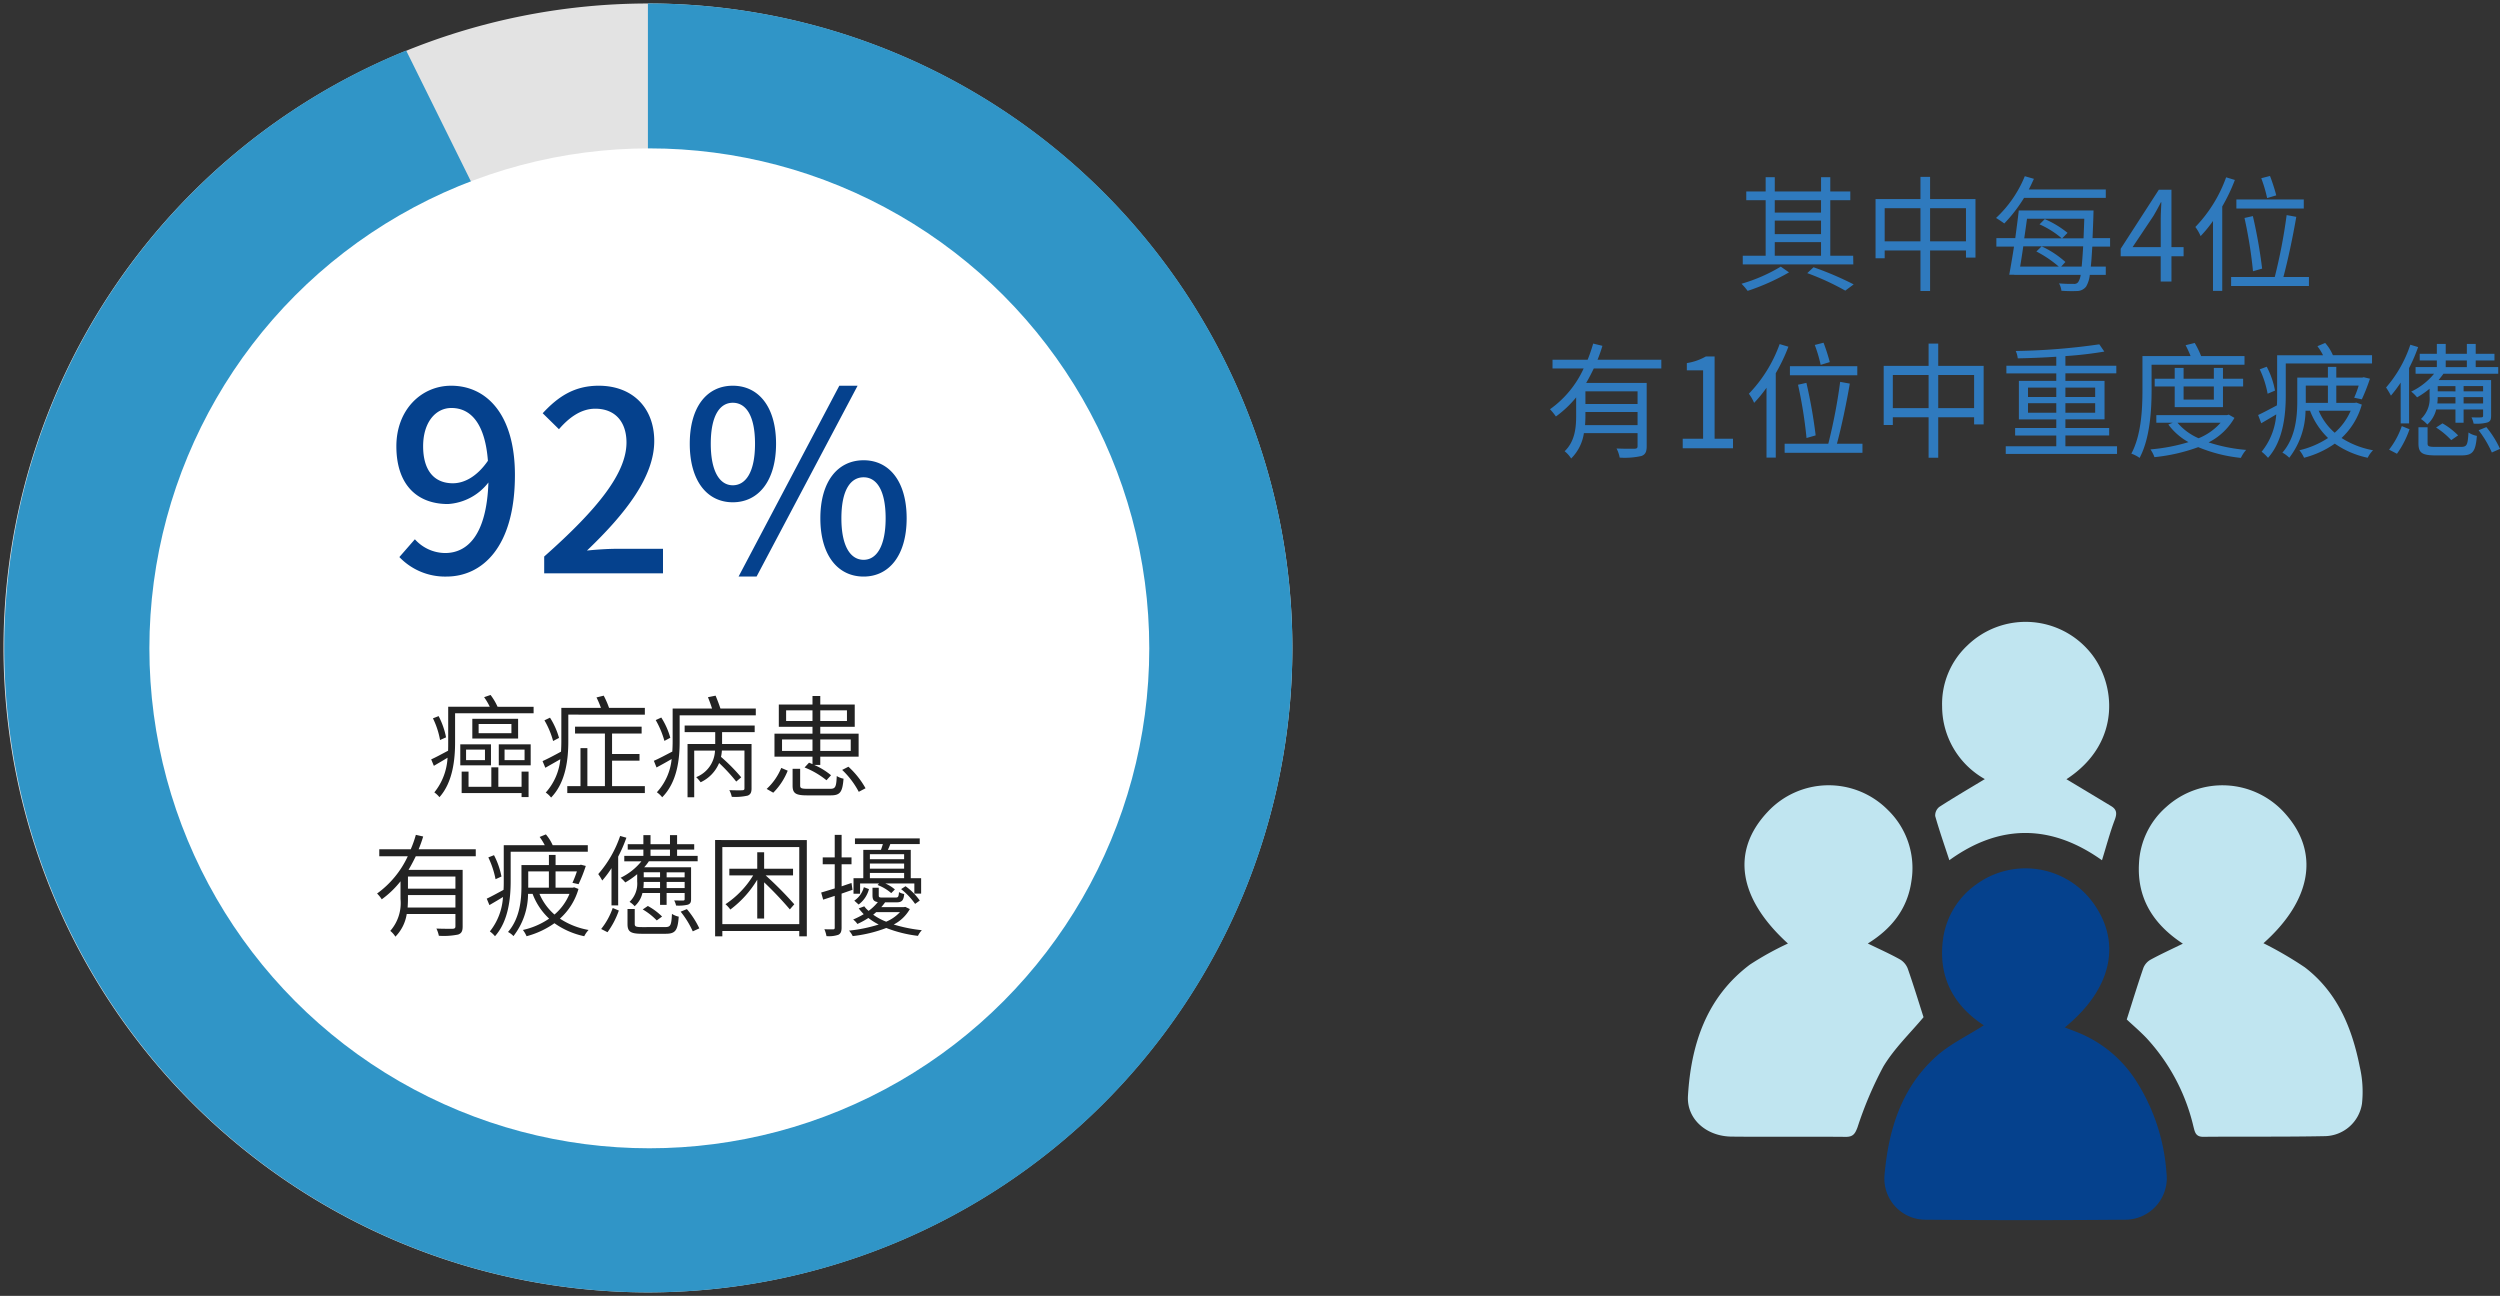
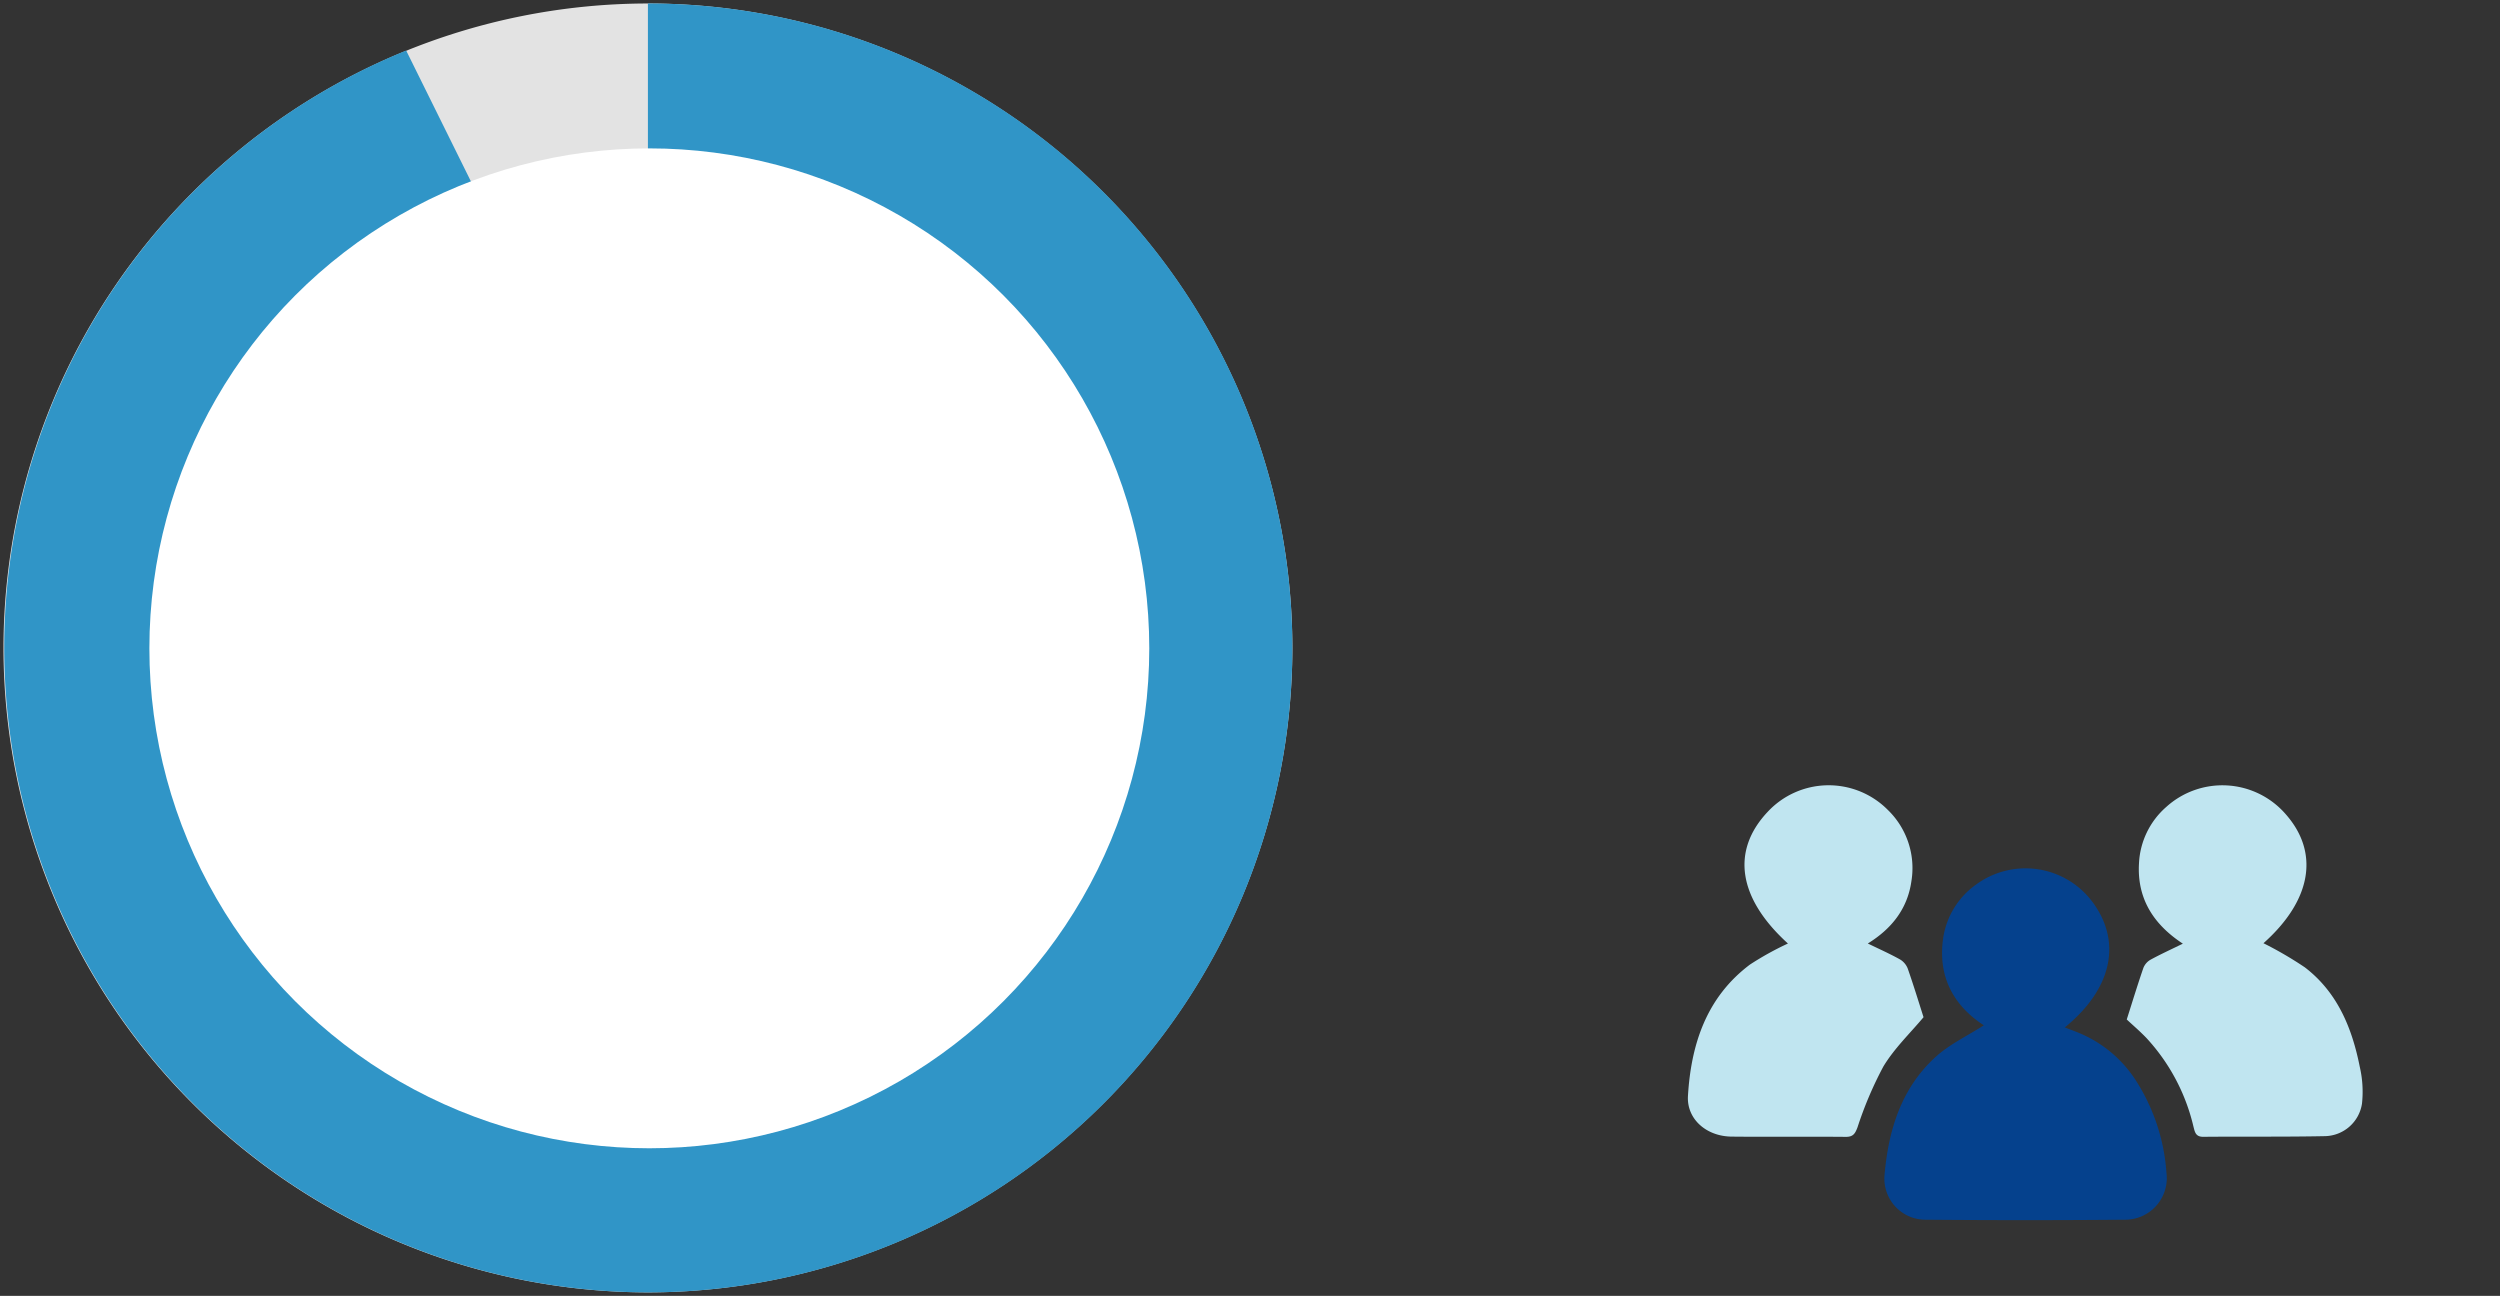
<svg xmlns="http://www.w3.org/2000/svg" width="359.819" height="186.51" viewBox="0 0 359.819 186.51">
  <rect x="0" y="0" width="359.819" height="186.51" fill="#333333" stroke="none" />
  <defs>
    <clipPath id="clip-path">
      <rect id="Rectangle_10718" data-name="Rectangle 10718" width="97.131" height="86.108" fill="none" />
    </clipPath>
  </defs>
  <g id="Group_8" data-name="Group 8" transform="translate(-78.125 -568.484)">
    <path id="Path_24000" data-name="Path 24000" d="M377.434-141.742a92.858,92.858,0,0,1,92.755,92.755,92.86,92.86,0,0,1-92.755,92.755,92.861,92.861,0,0,1-92.755-92.755A92.859,92.859,0,0,1,377.434-141.742Zm0,155.131a62.448,62.448,0,0,0,62.378-62.376,62.448,62.448,0,0,0-62.378-62.378,62.448,62.448,0,0,0-62.376,62.378A62.447,62.447,0,0,0,377.434,13.389Z" transform="translate(-206.054 710.727)" fill="#e3e3e3" />
-     <path id="Subtraction_1" data-name="Subtraction 1" d="M92.755,185.51A92.784,92.784,0,0,1,57.958,6.772l12.7,25.664,22.094-2.644V0a92.755,92.755,0,1,1,0,185.51Zm0-155.133a62.377,62.377,0,1,0,62.379,62.378A62.448,62.448,0,0,0,92.755,30.377Z" transform="translate(78.625 568.984)" fill="#3095c7" stroke="rgba(0,0,0,0)" stroke-miterlimit="10" stroke-width="1" />
+     <path id="Subtraction_1" data-name="Subtraction 1" d="M92.755,185.51A92.784,92.784,0,0,1,57.958,6.772l12.7,25.664,22.094-2.644V0a92.755,92.755,0,1,1,0,185.51Zm0-155.133A62.448,62.448,0,0,0,92.755,30.377Z" transform="translate(78.625 568.984)" fill="#3095c7" stroke="rgba(0,0,0,0)" stroke-miterlimit="10" stroke-width="1" />
    <ellipse id="Ellipse_153" data-name="Ellipse 153" cx="71.956" cy="71.956" rx="71.956" ry="71.956" transform="translate(99.625 589.841)" fill="#fff" />
-     <path id="Path_24007" data-name="Path 24007" d="M9.684-12.96C6.912-12.96,5.4-14.9,5.4-18.288c0-3.456,1.8-5.508,4.068-5.508,2.88,0,4.86,2.376,5.256,7.6C13.14-13.9,11.3-12.96,9.684-12.96ZM1.98-2.34A9.093,9.093,0,0,0,8.748.468c5.112,0,9.864-4.176,9.864-14.616C18.612-22.9,14.508-27,9.432-27c-4.284,0-7.884,3.456-7.884,8.712,0,5.544,2.988,8.316,7.416,8.316a7.966,7.966,0,0,0,5.832-3.1c-.252,7.56-3.024,10.152-6.228,10.152A5.906,5.906,0,0,1,4.212-4.9ZM22.824,0h17.1V-3.528H33.3c-1.3,0-2.952.108-4.32.252C34.6-8.64,38.664-13.932,38.664-19.044c0-4.788-3.132-7.956-7.992-7.956-3.456,0-5.8,1.512-8.064,3.96l2.34,2.3c1.4-1.62,3.132-2.952,5.22-2.952,2.952,0,4.5,1.98,4.5,4.86,0,4.356-4.032,9.5-11.844,16.416ZM49.968-10.224c3.708,0,6.228-3.1,6.228-8.424S53.676-27,49.968-27s-6.192,3.024-6.192,8.352S46.26-10.224,49.968-10.224Zm0-2.448c-1.836,0-3.168-1.908-3.168-5.976,0-4.1,1.332-5.9,3.168-5.9,1.872,0,3.2,1.8,3.2,5.9C53.172-14.58,51.84-12.672,49.968-12.672ZM50.8.468h2.592L67.932-27H65.3Zm18,0c3.672,0,6.192-3.06,6.192-8.388s-2.52-8.352-6.192-8.352c-3.708,0-6.228,3.024-6.228,8.352S65.088.468,68.8.468Zm0-2.412c-1.872,0-3.2-1.908-3.2-5.976,0-4.1,1.332-5.9,3.2-5.9,1.836,0,3.168,1.8,3.168,5.9C71.964-3.852,70.632-1.944,68.8-1.944Z" transform="translate(133.625 651)" fill="#05418d" />
-     <path id="Path_24008" data-name="Path 24008" d="M-29.3-7.392a11.139,11.139,0,0,0-1.072-3.056l-.816.32a11.787,11.787,0,0,1,1.024,3.12Zm2.88,1.76h2.72v1.52h-2.72Zm-.832,2.272h4.416V-6.384h-4.416Zm7.36-4.624h-4.72V-9.312h4.72Zm.96-2.08H-25.52v2.848h6.592Zm.5,9.792h-3.344v-2.8h-1.008v2.8h-3.28V-2.464h-.992V.624h8.624V1.2h1.008V-2.464h-1.008Zm-2.448-5.36H-18v1.52h-2.88Zm-.832,2.272h4.592V-6.384h-4.592Zm-.176-8.432a8.285,8.285,0,0,0-1.008-1.7l-.928.32a9.161,9.161,0,0,1,.816,1.376h-5.984V-6.7c0,.4,0,.8-.016,1.232-.944.5-1.792.96-2.432,1.248l.384.928c.624-.368,1.3-.752,1.968-1.168a8.627,8.627,0,0,1-1.9,4.992,3.725,3.725,0,0,1,.736.688C-28.3-.96-28-4.288-28-6.7v-4.16h11.3v-.928Zm8.848,4.48a10.818,10.818,0,0,0-1.3-2.912l-.8.384a12.241,12.241,0,0,1,1.248,2.976Zm7.632,3.28h3.952v-.96H-5.408V-7.936h4.256v-.992h-9.584v.992h4.3V-.368H-8.96V-5.84h-.992V-.368h-1.9V.624H-.688V-.368h-4.72Zm-.432-7.6a12.528,12.528,0,0,0-.768-1.76l-1.04.256a14.154,14.154,0,0,1,.64,1.5h-5.7v4.784c0,.48-.016,1.008-.048,1.52-.992.544-1.936,1.04-2.656,1.36l.4.96c.672-.384,1.408-.8,2.16-1.232a8.4,8.4,0,0,1-2.1,4.8,3.267,3.267,0,0,1,.768.72c2.16-2.224,2.48-5.616,2.48-8.112v-3.824H-.688v-.976Zm8.816,4.3a10.818,10.818,0,0,0-1.3-2.912l-.8.368A13,13,0,0,1,2.128-6.88ZM5.04-8.144h4.4v1.712H5.456V1.232h.96v-6.72H9.408A4.283,4.283,0,0,1,6.7-1.664a5.552,5.552,0,0,1,.64.736A5.281,5.281,0,0,0,10-3.7a24.911,24.911,0,0,1,2.464,2.672l.72-.608a26.29,26.29,0,0,0-2.912-2.944,6.246,6.246,0,0,0,.128-.912h3.248V-.064c0,.208-.064.272-.3.288C13.12.24,12.368.24,11.472.208a3.661,3.661,0,0,1,.352.96,8.04,8.04,0,0,0,2.3-.176c.416-.176.544-.48.544-1.04V-6.432h-4.24V-8.144H15.12v-.944H5.04Zm5.152-3.392c-.176-.528-.448-1.264-.7-1.856l-1.1.224c.208.5.432,1.12.592,1.632H3.312V-6.8c0,.464-.016.944-.048,1.456C2.272-4.832,1.328-4.32.608-4.016l.384.96c.688-.368,1.44-.784,2.176-1.216A8.222,8.222,0,0,1,1.04.512a3.661,3.661,0,0,1,.768.72C4-.976,4.32-4.32,4.32-6.784V-10.56H15.28v-.976Zm8.864,6.1V-7.088H23.44V-5.44Zm9.888-1.648V-5.44H24.56V-7.088Zm-9.3-2.656V-11.28H23.44v1.536ZM28.4-11.28v1.536H24.56V-11.28ZM23.44-3.536c-.176-.08-.336-.144-.5-.208l-.64.688a11.952,11.952,0,0,1,3.152,1.84l.656-.72A9.953,9.953,0,0,0,23.68-3.424h.88V-4.608h5.52V-7.92H24.56v-.992h4.96v-3.2H24.56v-1.232H23.44v1.232H18.592v3.2H23.44v.992H17.968v3.312H23.44ZM17.792.576a9.392,9.392,0,0,0,2.08-3.168l-.928-.4a8.451,8.451,0,0,1-2.1,3.024Zm4.96-.56c-.912,0-1.088-.08-1.088-.48v-2.4H20.576V-.448c0,1.12.448,1.408,2.1,1.408h3.376c1.376,0,1.7-.464,1.856-2.4a2.9,2.9,0,0,1-.976-.384c-.064,1.616-.208,1.84-.96,1.84Zm4.96-2.72A12.206,12.206,0,0,1,30.1.448l.976-.512a12.318,12.318,0,0,0-2.464-3.1ZM-27.952,14.384h-6.832V12.64h6.832Zm-6.88,2.72c.032-.432.048-.832.048-1.216v-.576h6.832V17.1Zm9.808-7.376V8.72h-8.224a19.386,19.386,0,0,0,.656-1.84l-1.056-.24a15.387,15.387,0,0,1-.736,2.08h-4.528V9.728h4.1a13.756,13.756,0,0,1-4.416,5.36,4.644,4.644,0,0,1,.672.832,13.394,13.394,0,0,0,2.7-2.592v2.544a6.06,6.06,0,0,1-1.472,4.592,3.316,3.316,0,0,1,.736.832,5.94,5.94,0,0,0,1.632-3.264h7.008v1.776c0,.24-.1.336-.384.352-.272,0-1.248.016-2.352-.032a4.434,4.434,0,0,1,.352,1.04,10.449,10.449,0,0,0,2.768-.176c.5-.176.656-.5.656-1.168V11.68H-34.7c.368-.624.72-1.3,1.04-1.952Zm3.7,2.912A11.225,11.225,0,0,0-22.4,9.568l-.816.32a13.056,13.056,0,0,1,1.04,3.136ZM-20,9.072H-8.9V8.128h-5.056a6.267,6.267,0,0,0-.976-1.552l-.9.368a8.144,8.144,0,0,1,.736,1.184h-5.9V13.28c0,.416,0,.832-.032,1.28-.928.5-1.792.976-2.416,1.264l.384.928c.624-.368,1.3-.752,1.952-1.168a8.735,8.735,0,0,1-1.888,4.96,3.725,3.725,0,0,1,.736.688C-20.3,19.04-20,15.712-20,13.28Zm8.464,6.064a7.774,7.774,0,0,1-2.16,2.976,8.205,8.205,0,0,1-2.16-2.976ZM-17.472,14V11.9H-14.5V14.24h-2.976Zm6.608.192-.176.048h-2.5V11.9h3.072a16.285,16.285,0,0,1-.64,1.648l.88.192a21.35,21.35,0,0,0,1.04-2.624l-.7-.176-.176.048h-3.472V9.536h-.96v1.456h-3.952v2.992c0,2-.224,4.672-1.936,6.64a2.665,2.665,0,0,1,.784.592,9.972,9.972,0,0,0,2.1-6.08h.656A9.339,9.339,0,0,0-14.464,18.7a10.88,10.88,0,0,1-3.776,1.632,4.249,4.249,0,0,1,.528.9A12.476,12.476,0,0,0-13.7,19.36a11.531,11.531,0,0,0,4.288,1.872,3.761,3.761,0,0,1,.624-.9A10.894,10.894,0,0,1-12.912,18.7a9.1,9.1,0,0,0,2.672-4.272ZM-5.488,16.8h.96V9.776a20.554,20.554,0,0,0,1.184-2.72l-.9-.256a16.207,16.207,0,0,1-3.152,5.488,7.774,7.774,0,0,1,.576.928A14.66,14.66,0,0,0-5.488,11.44Zm-.576,3.856a11.841,11.841,0,0,0,1.632-3.12l-.88-.368a10.172,10.172,0,0,1-1.664,3.024Zm11.1-7.9H2.448v-.72H5.04ZM2.448,14.3v-.88H5.04v.88ZM-.9,14.3a8.334,8.334,0,0,0,.048-.88H1.5v.88Zm.048-2.272H1.5v.72H-.848ZM.128,8.768h2.8v.9H.128Zm-1.92,4.592a3.63,3.63,0,0,1-1.1,2.928,3.457,3.457,0,0,1,.736.624,3.624,3.624,0,0,0,1.12-1.9H1.5V16.72h.944V15.008H5.04v.864c0,.16-.032.208-.208.224-.16,0-.672,0-1.3-.016a2.747,2.747,0,0,1,.272.736,5.675,5.675,0,0,0,1.712-.128c.352-.144.448-.336.448-.8V11.312H-.784a6.627,6.627,0,0,0,.672-.864H6.912V9.664H3.952v-.9H6.416V7.984H3.952v-1.3H2.928v1.3H.128v-1.3H-.9v1.3H-3.152v.784H-.9v.9H-3.648v.784h2.464a8.741,8.741,0,0,1-2.992,2.368,4.442,4.442,0,0,1,.672.672A11.716,11.716,0,0,0-1.792,12.3Zm.8,4.016A9.312,9.312,0,0,1,1.024,18.96l.768-.56A9.089,9.089,0,0,0-.256,16.88Zm-.032,2.544c-.96,0-1.12-.08-1.12-.464V17.312h-1.04v2.16c0,1.12.448,1.408,2.112,1.408H2.3c1.408,0,1.744-.464,1.888-2.464a2.923,2.923,0,0,1-.976-.4c-.08,1.68-.208,1.9-.992,1.9ZM4.464,17.7a12.943,12.943,0,0,1,1.744,2.832l.944-.432A12.613,12.613,0,0,0,5.36,17.328ZM20.64,12.48v-.96H16.48V9.152h-.992V11.52H11.472v.96H14.9a13.212,13.212,0,0,1-3.984,4.144,4.616,4.616,0,0,1,.7.768A14.938,14.938,0,0,0,15.488,13.1v5.584h.992V13.472a51.461,51.461,0,0,1,3.7,3.9l.64-.736A51.834,51.834,0,0,0,16.7,12.48ZM10.464,19.488V8.4H21.536V19.488Zm-1.04-12.1V21.248h1.04V20.48H21.536v.768h1.088V7.392ZM31.7,12.128h4.928v.752H31.7Zm4.928-2.7v.72H31.7v-.72Zm0,2.08H31.7v-.736h4.928Zm-6.336,2.128h2.736l-.224.224a6.407,6.407,0,0,1,1.968,1.168L35.3,14.5a5.342,5.342,0,0,0-1.392-.864H38.1V15.1h.976V12.88H37.584V8.8h-3.3a5.653,5.653,0,0,0,.352-.832h4.24V7.152H29.552v.816h4.016c-.08.288-.176.56-.272.832H30.752v4.08H29.344v2.24h.944Zm5.9.816a9.87,9.87,0,0,1,2.016,2.128l.672-.48a8.587,8.587,0,0,0-2.048-2.064ZM30.08,16.672a4.04,4.04,0,0,0,1.488-2.224l-.736-.272a3.359,3.359,0,0,1-1.376,1.936Zm-1.024-3.1c-.5.16-.96.32-1.424.48V10.88h1.424V9.888H27.632V6.64H26.64V9.888H24.912v.992H26.64v3.472c-.736.224-1.392.432-1.952.592l.288,1.024,1.664-.544v4.56c0,.208-.064.256-.24.256-.16,0-.672.016-1.248-.016a4.362,4.362,0,0,1,.3.992,4.162,4.162,0,0,0,1.712-.192c.336-.176.464-.464.464-1.04V15.1c.512-.176,1.04-.368,1.568-.544Zm6.976,4.192a5.859,5.859,0,0,1-1.984,1.376,8.3,8.3,0,0,1-1.872-1.008,4.764,4.764,0,0,0,.432-.368Zm.768-.752-.192.032H33.344a7.328,7.328,0,0,0,.544-.688H35.52c.768,0,1.04-.256,1.12-1.2a2.345,2.345,0,0,1-.752-.272c-.048.7-.128.784-.5.784H33.568c-.512,0-.592-.032-.592-.336V14.256h-.9v1.072c0,.656.176.9.768.992a6.754,6.754,0,0,1-1.328,1.264,3.454,3.454,0,0,1-.624-.656l-.8.3c.224.288.464.56.72.832a12.224,12.224,0,0,1-1.52.768,2.578,2.578,0,0,1,.608.64,11.338,11.338,0,0,0,1.584-.864,8.72,8.72,0,0,0,1.488.944,21.683,21.683,0,0,1-4.272.88,3.376,3.376,0,0,1,.528.784,19.434,19.434,0,0,0,4.832-1.168,18.31,18.31,0,0,0,4.56,1.136,3.09,3.09,0,0,1,.56-.816,21.571,21.571,0,0,1-4.048-.816,5.677,5.677,0,0,0,2.32-2.224Z" transform="translate(171.625 682)" fill="#222" />
-     <path id="Path_24009" data-name="Path 24009" d="M-36.063-5.67h6.66v1.962h-6.66Zm6.66-6.03v1.782h-6.66V-11.7Zm-6.66,2.934h6.66v1.944h-6.66Zm11.286,5.058h-3.294V-11.7h2.88v-1.26h-2.88v-2.052H-29.4v2.052h-6.66v-2.052h-1.314v2.052h-2.79v1.26h2.79v7.992h-3.294v1.242h15.912ZM-35.2-2.142A23.592,23.592,0,0,1-40.851.324a8.944,8.944,0,0,1,.882,1.026,32.018,32.018,0,0,0,5.958-2.664Zm3.816.936a37.256,37.256,0,0,1,5.472,2.52l1.206-.9a46.31,46.31,0,0,0-5.778-2.466Zm17.676-4.572v-4.77h5.166v4.77Zm-6.534,0v-4.77h5.148v4.77Zm6.534-6.084v-3.2h-1.386v3.2h-6.462v8.514h1.314V-4.464h5.148V1.368h1.386V-4.464h5.166v1.026h1.368v-8.424Zm25.29-.18v-1.206H.5c.27-.5.5-1.026.738-1.53l-1.314-.378a16.9,16.9,0,0,1-4.14,6.012c.342.2.9.576,1.188.792a20.926,20.926,0,0,0,2.844-3.69Zm-6.426,9.9.612-.666a13.575,13.575,0,0,0-3.42-2.25l-.756.738A16.214,16.214,0,0,1,4.815-2.142H-.747c.144-.864.306-1.872.45-2.916H8.325c-.072,1.224-.144,2.178-.216,2.916Zm3.33-6.894c-.036,1.062-.072,1.98-.108,2.826H5.3L6.075-7A13.736,13.736,0,0,0,2.8-8.982l-.756.756a12.889,12.889,0,0,1,3.2,2.016h-5.4c.144-.954.27-1.908.4-2.826ZM12.2-5.022V-6.246H9.675c.036-.972.09-2.07.126-3.33,0-.162.018-.648.018-.648H-.945c-.126,1.206-.324,2.592-.5,3.978H-4.167v1.224h2.538c-.234,1.512-.486,2.97-.684,4.05h.72v.018H7.965A2.524,2.524,0,0,1,7.605.09a.713.713,0,0,1-.666.252A19.875,19.875,0,0,1,4.851.27a2.717,2.717,0,0,1,.342,1.062,20.705,20.705,0,0,0,2.3.036A1.648,1.648,0,0,0,8.757.72,4.175,4.175,0,0,0,9.279-.954h2.3V-2.142H9.423c.09-.756.144-1.71.216-2.88Zm3.24.072,3.006-4.5c.378-.648.738-1.3,1.062-1.944h.072c-.036.684-.09,1.746-.09,2.394v4.05ZM19.485,0h1.548V-3.636h1.746V-4.95H21.033v-8.262H19.215l-5.49,8.5v1.08h5.76ZM36.117-12.4a27.373,27.373,0,0,0-.9-2.79l-1.26.324a19.9,19.9,0,0,1,.846,2.862Zm3.96.594h-9.7v1.3h9.7ZM34.083-1.854a71.268,71.268,0,0,0-1.332-7.56l-1.206.27a64.708,64.708,0,0,1,1.224,7.668ZM28.9-14.994a20.007,20.007,0,0,1-4.428,7.146,6.5,6.5,0,0,1,.756,1.314,18.3,18.3,0,0,0,1.782-2.178V1.35h1.332V-10.8a25.527,25.527,0,0,0,1.818-3.816ZM37.143-.648c.648-2.394,1.386-5.9,1.854-8.658l-1.386-.252A78.122,78.122,0,0,1,35.9-.648H29.619v1.3h11.2v-1.3ZM-55.809,17.628h-7.506V15.81h7.506Zm-7.56,3.042c.036-.468.054-.9.054-1.332V18.78h7.506v1.89Zm10.98-8.154v-1.26h-9.18a20.243,20.243,0,0,0,.7-2L-62.2,8.934a23.568,23.568,0,0,1-.792,2.322h-5.058v1.26h4.482a14.686,14.686,0,0,1-4.842,5.868,8.957,8.957,0,0,1,.846,1.044,15.12,15.12,0,0,0,2.916-2.754V19.3c0,1.71-.162,3.69-1.656,5.13a4.287,4.287,0,0,1,.936,1.044,6.461,6.461,0,0,0,1.836-3.654h7.722v1.872c0,.27-.108.36-.414.378-.324,0-1.4.018-2.61-.036a4.552,4.552,0,0,1,.45,1.314,11.037,11.037,0,0,0,3.132-.234c.576-.216.756-.612.756-1.422V14.6h-8.712c.4-.666.756-1.386,1.1-2.088ZM-49.311,24h7.236V22.632h-2.646V10.788h-1.26a7.948,7.948,0,0,1-2.736.954v1.044h2.34v9.846h-2.934Zm21.168-12.4a27.373,27.373,0,0,0-.9-2.79l-1.26.324a19.9,19.9,0,0,1,.846,2.862Zm3.96.594h-9.7v1.3h9.7Zm-5.994,9.954a71.269,71.269,0,0,0-1.332-7.56l-1.206.27a64.709,64.709,0,0,1,1.224,7.668Zm-5.184-13.14a20.007,20.007,0,0,1-4.428,7.146,6.5,6.5,0,0,1,.756,1.314,18.3,18.3,0,0,0,1.782-2.178V25.35h1.332V13.2A25.527,25.527,0,0,0-34.1,9.384Zm8.244,14.346c.648-2.394,1.386-5.9,1.854-8.658l-1.386-.252a78.122,78.122,0,0,1-1.71,8.91h-6.282v1.3h11.2v-1.3Zm14.58-5.13v-4.77h5.166v4.77Zm-6.534,0v-4.77h5.148v4.77Zm6.534-6.084v-3.2h-1.386v3.2h-6.462v8.514h1.314V19.536h5.148v5.832h1.386V19.536h5.166v1.026H-6V12.138ZM.387,18.888V17.52H4.455v1.368Zm0-3.618H4.455v1.35H.387Zm9.666,0v1.35H5.769V15.27Zm0,3.618H5.769V17.52h4.284ZM5.769,23.712V22.164h6.3v-1.08h-6.3V19.842H11.4V14.3H5.769v-1.08h7.326v-1.1H5.769V10.734a55.04,55.04,0,0,0,5.6-.648l-.72-1.044A93.1,93.1,0,0,1-1.377,10a3.572,3.572,0,0,1,.288,1.062c1.764-.036,3.672-.108,5.544-.234v1.3H-2.727v1.1H4.455V14.3H-.927v5.544H4.455v1.242H-1.467v1.08H4.455v1.548H-2.817v1.1H13.2v-1.1Zm12.4-11.736H31.545V10.734H25.3a13,13,0,0,0-.918-1.89l-1.314.324a15.46,15.46,0,0,1,.72,1.566h-6.93v4.842c0,2.682-.144,6.5-1.6,9.2a4.639,4.639,0,0,1,1.188.612c1.512-2.826,1.728-6.948,1.728-9.81Zm8.964,3.132V17H22.779v-1.89Zm1.314,2.97v-2.97h2.9V13.992h-2.9V12.444H27.135v1.548H22.779V12.444H21.5v1.548h-2.88v1.116H21.5v2.97Zm-.342,2.25a8.454,8.454,0,0,1-3.168,2.232A8.312,8.312,0,0,1,21.9,20.328Zm1.17-1.17-.252.072H18.855v1.1h2.358l-.63.252a9.032,9.032,0,0,0,2.9,2.538,26.087,26.087,0,0,1-5.472,1.044,5.062,5.062,0,0,1,.576,1.116,25.776,25.776,0,0,0,6.3-1.44,21.608,21.608,0,0,0,6.138,1.548,4.9,4.9,0,0,1,.756-1.152,23.509,23.509,0,0,1-5.4-1.08A8.934,8.934,0,0,0,30.1,19.626Zm6.66-3.456a12.051,12.051,0,0,0-1.188-3.438l-1.008.378a13.845,13.845,0,0,1,1.134,3.51ZM37.485,11.8H49.9V10.608H44.271a6.555,6.555,0,0,0-1.116-1.764l-1.116.468a7.865,7.865,0,0,1,.81,1.3H36.243v5.76c0,.45,0,.936-.036,1.458-1.026.54-2,1.062-2.7,1.386l.45,1.188c.7-.414,1.422-.828,2.16-1.278A9.6,9.6,0,0,1,34.011,24.5a6.064,6.064,0,0,1,.918.882c2.214-2.466,2.556-6.264,2.556-9Zm9.342,6.8a8.892,8.892,0,0,1-2.3,3.168,8.681,8.681,0,0,1-2.3-3.168Zm-6.462-1.386V14.982h3.186v2.484H40.365Zm7.29.216-.234.036H44.757V14.982h3.222a14.494,14.494,0,0,1-.648,1.746l1.1.234a27.689,27.689,0,0,0,1.17-2.97l-.9-.216-.216.054H44.757V12.282H43.551V13.83h-4.41v3.348c0,2.25-.234,5.274-2.142,7.452a4.177,4.177,0,0,1,.99.738,11.3,11.3,0,0,0,2.34-6.768h.648a10.834,10.834,0,0,0,2.592,3.924,12.756,12.756,0,0,1-4.122,1.764,4.484,4.484,0,0,1,.666,1.08,13.592,13.592,0,0,0,4.428-2.034,12.881,12.881,0,0,0,4.734,2.034,4.1,4.1,0,0,1,.774-1.08,12.516,12.516,0,0,1-4.536-1.764,10.347,10.347,0,0,0,2.916-4.806Zm6.372,2.988h1.206V12.462a23.515,23.515,0,0,0,1.3-3.024L55.413,9.1a18.058,18.058,0,0,1-3.492,6.156,12.541,12.541,0,0,1,.7,1.17,18.106,18.106,0,0,0,1.4-1.872Zm-.54,4.374A13.659,13.659,0,0,0,55.3,21.264l-1.116-.45A11.66,11.66,0,0,1,52.353,24.2Zm12.4-8.982H63.081v-.756h2.808Zm-2.808,1.746v-.918h2.808v.918Zm-3.78,0a8.085,8.085,0,0,0,.054-.918h2.556v.918Zm.054-2.5h2.556v.756H59.355Zm1.152-3.69h3.042v.954H60.507Zm-2.322,5.148a4.008,4.008,0,0,1-1.242,3.276,4.933,4.933,0,0,1,.918.792,4.358,4.358,0,0,0,1.278-2.16h2.772v1.908h1.17V18.42h2.808v.9c0,.162-.054.216-.252.234-.162.018-.774.018-1.422,0a3.327,3.327,0,0,1,.306.9,6.071,6.071,0,0,0,1.98-.162c.432-.162.54-.4.54-.972V14.19h-7.56c.234-.306.486-.594.7-.918h7.884v-.954h-3.24v-.954h2.7V10.41h-2.7V8.988H63.549V10.41H60.507V8.988H59.229V10.41H56.763v.954h2.466v.954h-3.06v.954h2.664a9.548,9.548,0,0,1-3.294,2.574,5.292,5.292,0,0,1,.846.828,12.4,12.4,0,0,0,1.8-1.242Zm.936,4.5A11.509,11.509,0,0,1,61.3,22.83l.99-.684a10.431,10.431,0,0,0-2.25-1.728Zm0,2.79c-1.044,0-1.224-.072-1.224-.5V20.976H56.583V23.3c0,1.35.5,1.728,2.466,1.728h3.726c1.62,0,2.034-.54,2.214-2.808a3.4,3.4,0,0,1-1.206-.486c-.108,1.836-.234,2.07-1.116,2.07Zm6.12-2.394a15.427,15.427,0,0,1,1.908,3.2l1.17-.522a13.9,13.9,0,0,0-1.962-3.132Z" transform="translate(369.625 609)" fill="#2f7abe" />
    <g id="Group_6" data-name="Group 6" transform="translate(321.059 657.985)">
      <g id="Group_5" data-name="Group 5" transform="translate(0 0)" clip-path="url(#clip-path)">
        <path id="Path_24003" data-name="Path 24003" d="M46.184,48.254c.816.316,1.426.536,2.023.786a17.87,17.87,0,0,1,8.051,6.611,28.17,28.17,0,0,1,4.556,13.528,5.993,5.993,0,0,1-6.062,6.749q-14.267.124-28.535,0a5.913,5.913,0,0,1-5.988-6.33c.548-6.5,2.39-12.6,7.4-17.135,1.98-1.794,4.512-2.979,6.9-4.514-4.355-2.833-6.663-7.014-5.851-12.554a11.511,11.511,0,0,1,4.691-7.674,12.023,12.023,0,0,1,16.543,2.143c4.567,5.79,3.243,12.718-3.727,18.387" transform="translate(8.065 10.121)" fill="#05418d" />
        <path id="Path_24004" data-name="Path 24004" d="M64.822,39.544a53.209,53.209,0,0,1,5.952,3.471c4.7,3.593,6.807,8.743,7.915,14.347A15.831,15.831,0,0,1,79,62.647a5.5,5.5,0,0,1-5.4,4.666c-5.815.118-11.632.039-17.449.094-1.137.01-1.214-.76-1.413-1.5a28.258,28.258,0,0,0-6.777-12.739c-.964-1-2.025-1.907-2.816-2.647.821-2.58,1.563-5.016,2.393-7.421a2.374,2.374,0,0,1,1.028-1.182c1.466-.8,2.99-1.494,4.654-2.309-4.176-2.738-6.617-6.444-6.313-11.564a11.487,11.487,0,0,1,3.9-8.093,12.05,12.05,0,0,1,17.146.942c4.989,5.577,3.815,12.465-3.134,18.653" transform="translate(18.019 6.71)" fill="#c0e5f0" />
        <path id="Path_24005" data-name="Path 24005" d="M14.4,39.588c-7.165-6.5-8.231-13.33-2.9-18.971a11.99,11.99,0,0,1,17.268-.267,11.658,11.658,0,0,1,3.4,10.278c-.562,3.953-2.829,6.833-6.272,8.956,1.68.817,3.2,1.491,4.644,2.3A2.643,2.643,0,0,1,31.645,43.2c.825,2.351,1.55,4.735,2.272,6.991-1.893,2.272-4.2,4.467-5.784,7.1a53.828,53.828,0,0,0-3.72,8.752c-.343.9-.62,1.381-1.692,1.371-5.482-.052-10.964.022-16.444-.036-3.61-.039-6.464-2.524-6.268-5.844.442-7.441,2.656-14.2,8.915-18.911A43.192,43.192,0,0,1,14.4,39.588" transform="translate(0 6.71)" fill="#c0e5f0" />
-         <path id="Path_24006" data-name="Path 24006" d="M44.333,22.649c2.18,1.31,4.316,2.587,6.447,3.876.8.483.851,1.063.511,1.962-.707,1.868-1.217,3.811-1.841,5.827-7.278-5.184-14.684-5.282-21.968-.006-.7-2.148-1.437-4.234-2.036-6.358a1.565,1.565,0,0,1,.595-1.318c2.132-1.377,4.326-2.657,6.549-4A12.023,12.023,0,0,1,26.441,12.17a11.541,11.541,0,0,1,3.6-8.739,12.049,12.049,0,0,1,17.618.839c3.716,4.325,4.828,13.067-3.322,18.379" transform="translate(10.149 0)" fill="#c0e5f0" />
      </g>
    </g>
  </g>
</svg>